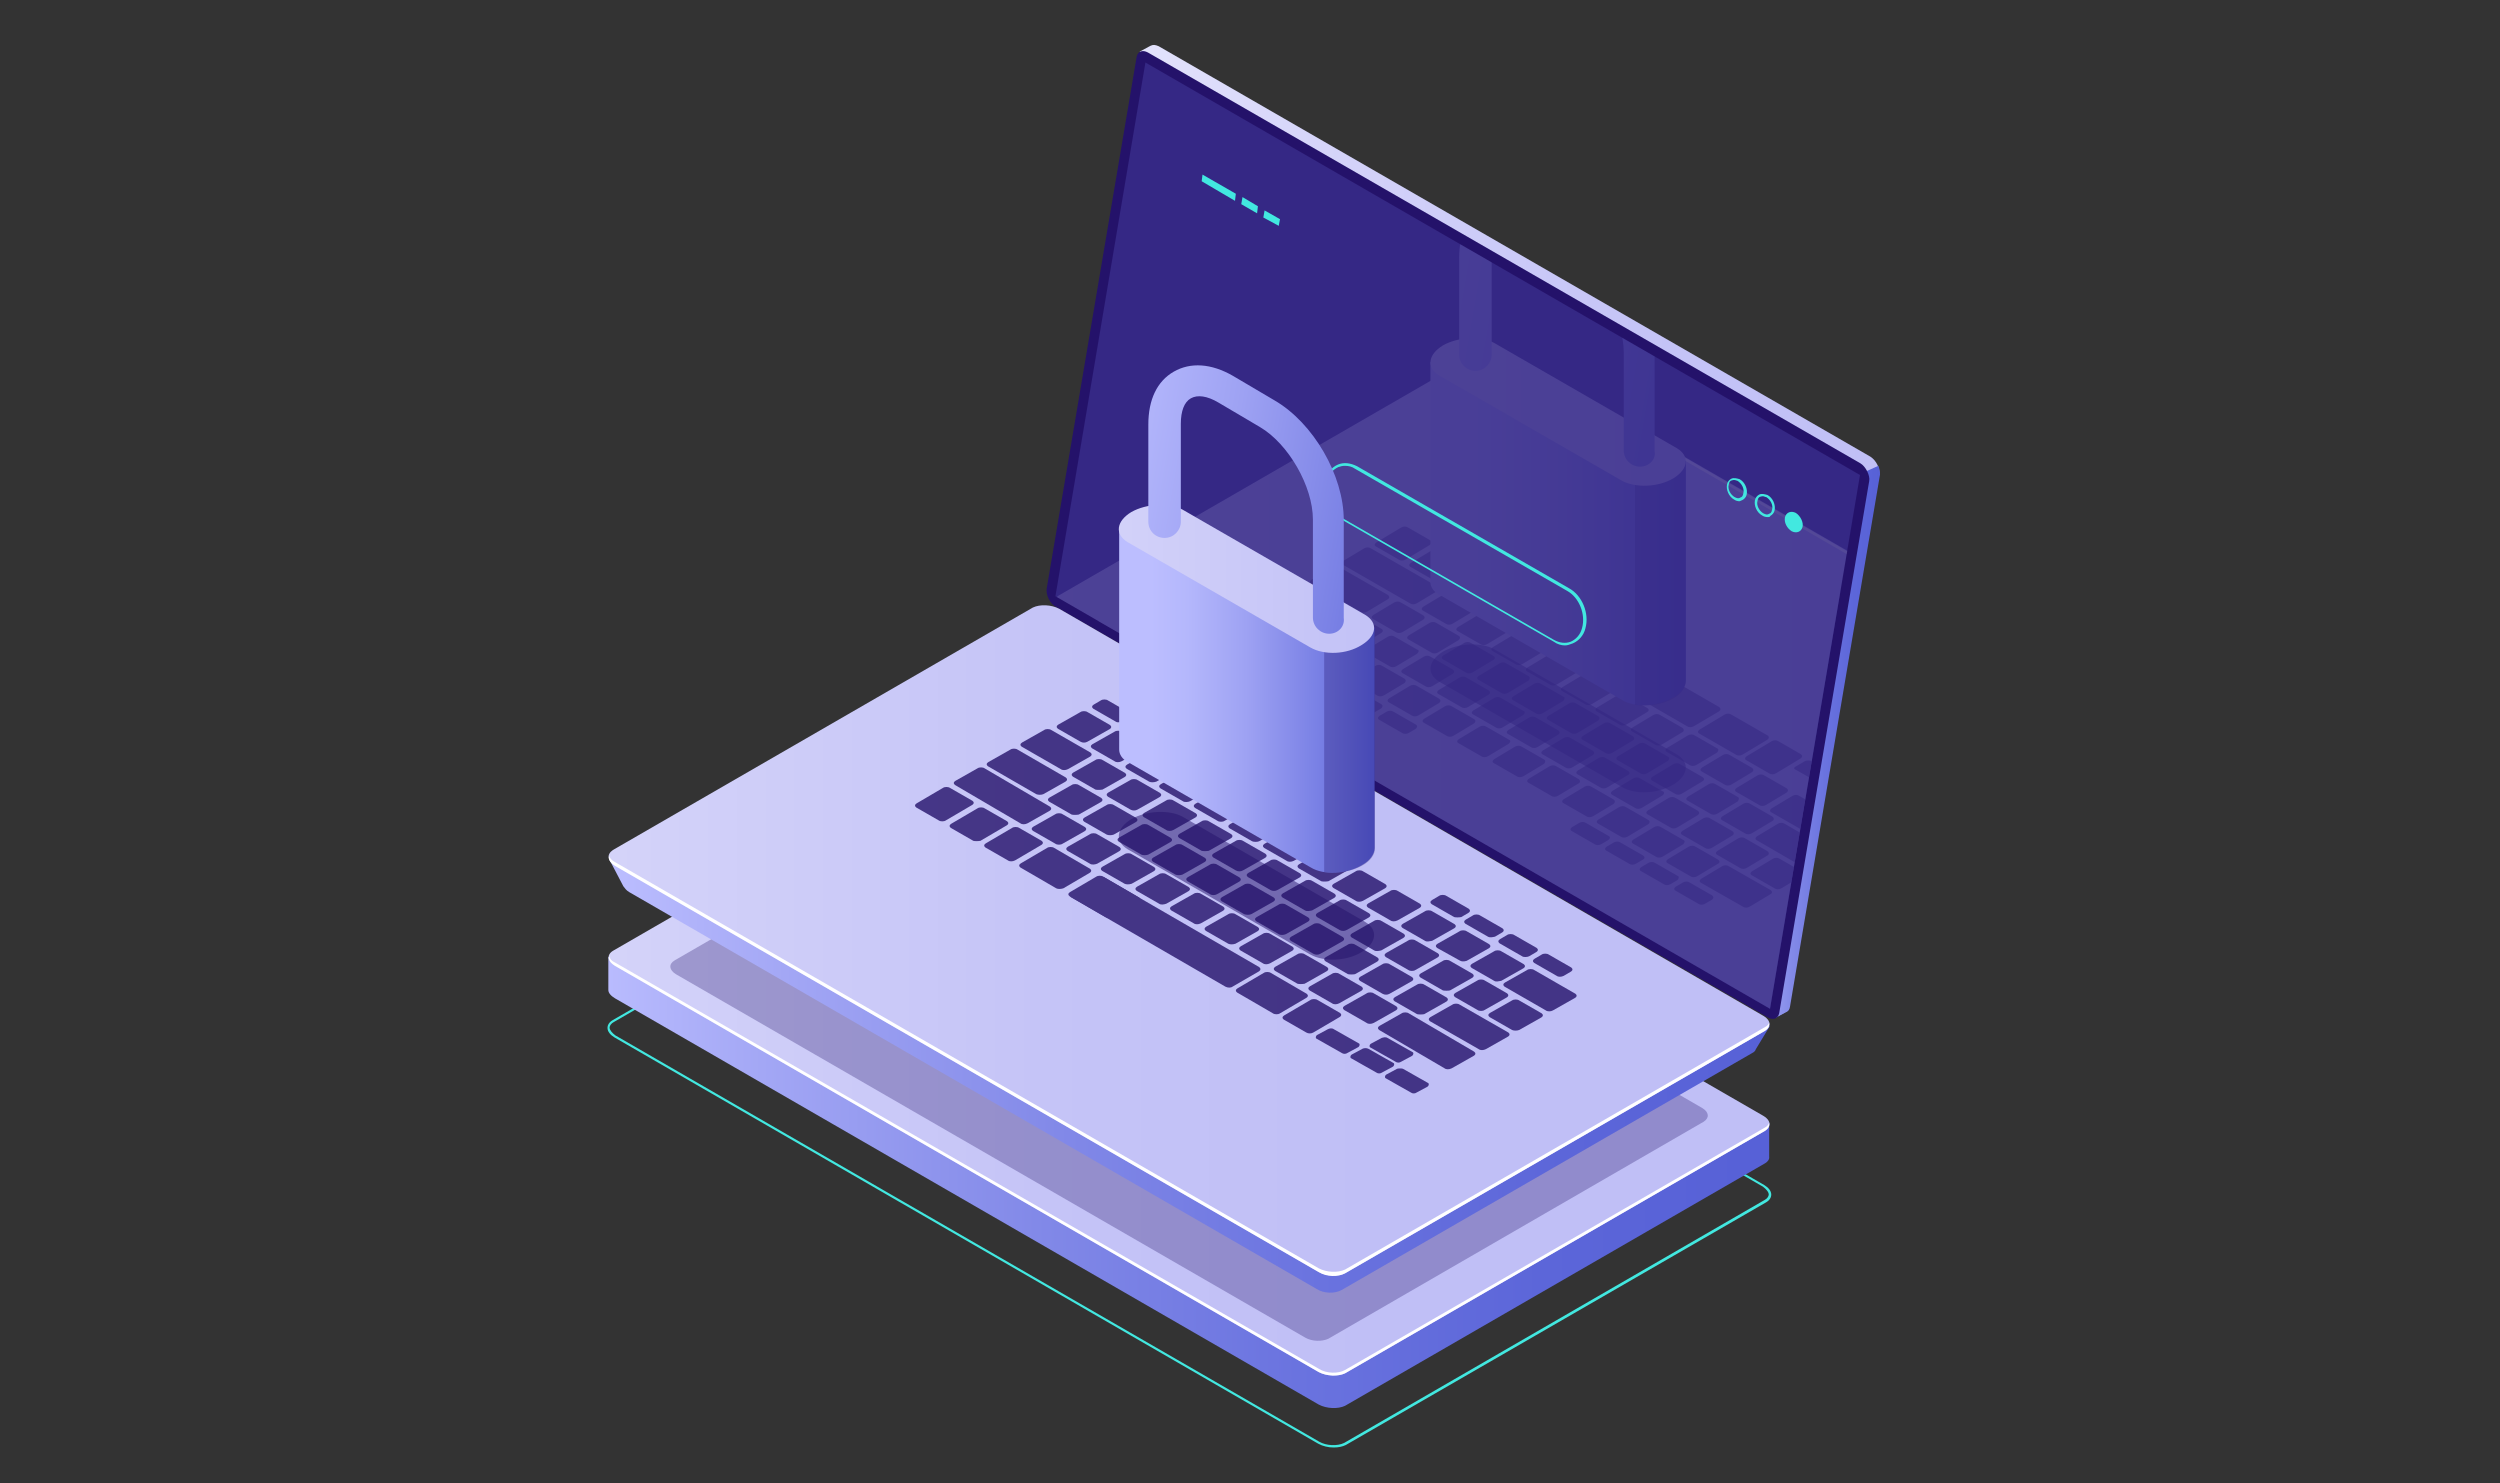
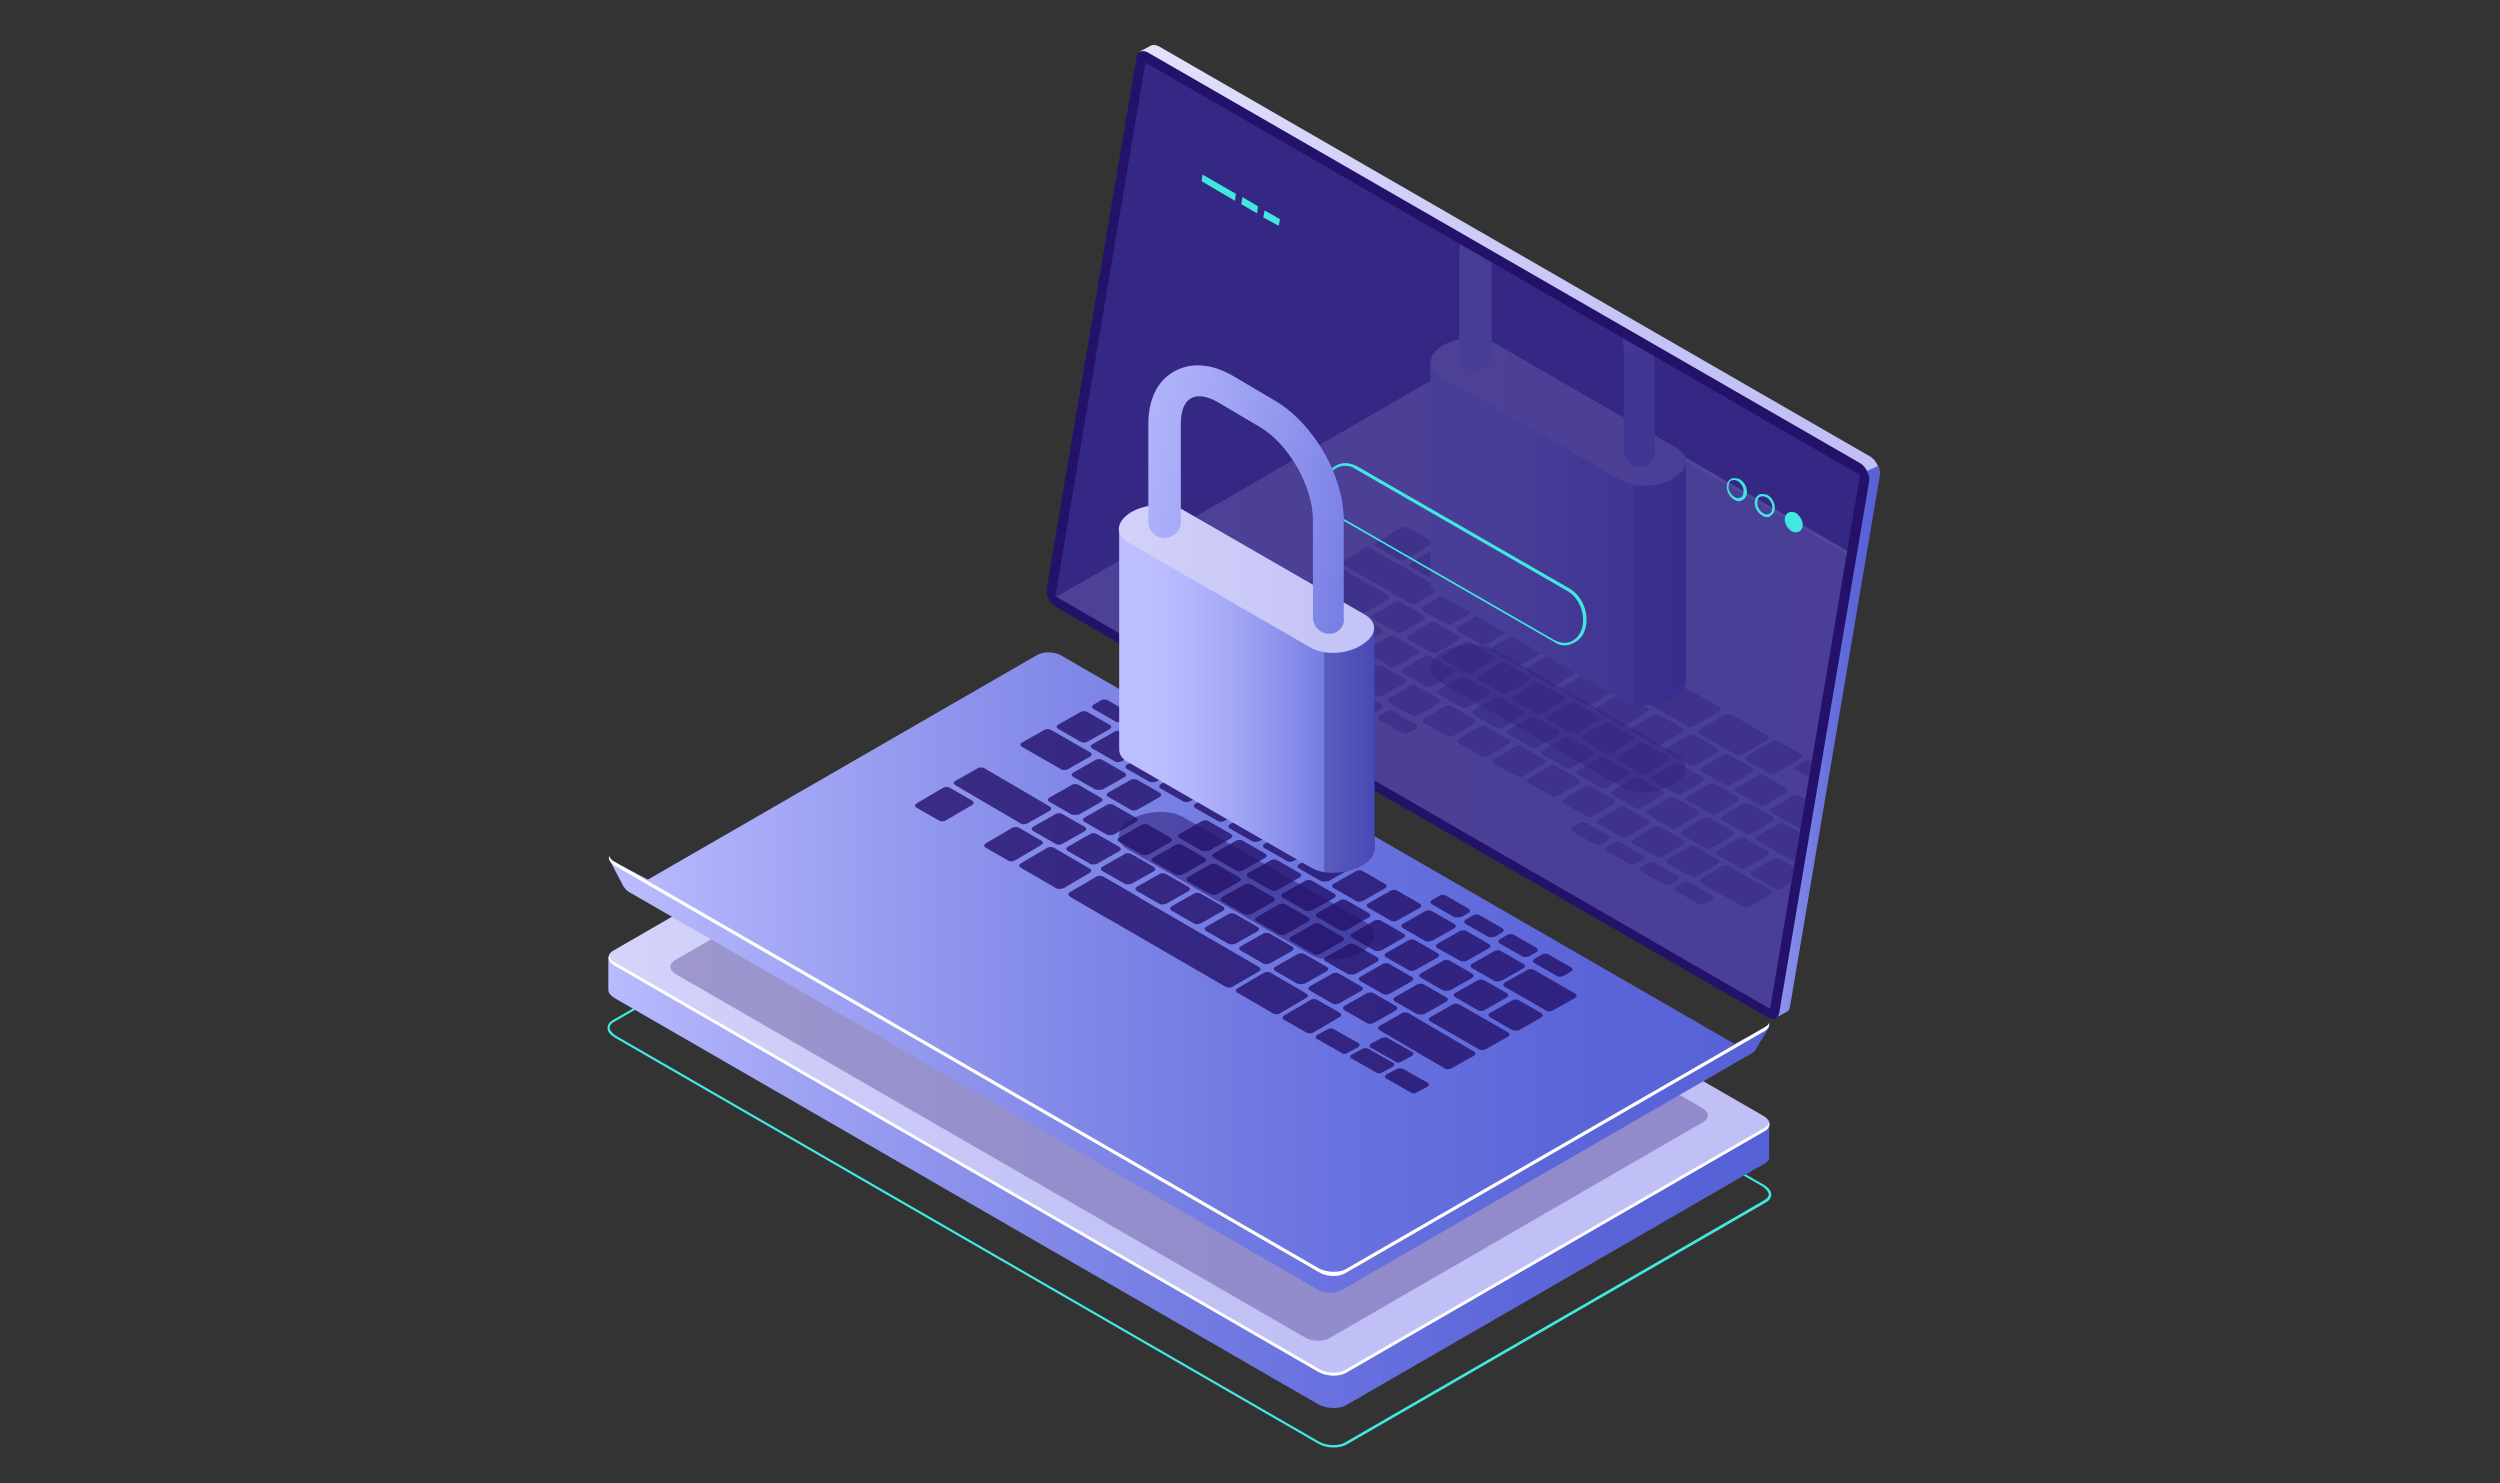
<svg xmlns="http://www.w3.org/2000/svg" xmlns:xlink="http://www.w3.org/1999/xlink" version="1.1" id="Ñëîé_1" x="0px" y="0px" viewBox="0 0 600 356" style="enable-background:new 0 0 600 356;" xml:space="preserve">
  <rect x="0" y="0" width="600" height="356" fill="#333333" stroke="none" />
  <style type="text/css">
	.st0{fill:#42E8E0;}
	.st1{fill:url(#SVGID_1_);}
	.st2{fill:url(#SVGID_2_);}
	.st3{opacity:0.3;fill:#24126A;enable-background:new    ;}
	.st4{fill:#FFFFFF;}
	.st5{fill:url(#SVGID_3_);}
	.st6{fill:url(#SVGID_4_);}
	.st7{fill:#24126A;}
	.st8{opacity:0.51;}
	.st9{fill:#453C9E;}
	.st10{fill:url(#SVGID_5_);}
	.st11{fill:url(#SVGID_6_);}
	.st12{opacity:0.15;}
	.st13{clip-path:url(#SVGID_8_);}
	.st14{fill:url(#SVGID_9_);}
	.st15{fill:url(#SVGID_10_);}
	.st16{opacity:0.5;}
	.st17{clip-path:url(#SVGID_12_);}
	.st18{fill:url(#SVGID_13_);}
	.st19{fill:url(#SVGID_14_);}
	.st20{opacity:0.5;fill:#24126A;enable-background:new    ;}
	.st21{fill:url(#SVGID_15_);}
	.st22{opacity:0.8;}
	.st23{fill:url(#SVGID_16_);}
	.st24{fill:url(#SVGID_17_);}
	.st25{fill:url(#SVGID_18_);}
</style>
  <path class="st0" d="M320.1,347.4c-1.3,0-2.6-0.3-3.7-0.9L147.5,249c-1-0.6-1.7-1.4-1.7-2.3c0-0.7,0.4-1.4,1.3-1.9l100.8-58.2  c1.7-1,4.6-0.9,6.6,0.3l168.9,97.5c1,0.6,1.7,1.4,1.7,2.3c0,0.7-0.4,1.4-1.3,1.9L323,346.8C322.2,347.2,321.2,347.4,320.1,347.4z   M250.7,186.5c-1,0-1.9,0.1-2.6,0.6l-100.8,58.2c-0.6,0.3-1,0.9-1,1.3c0,0.6,0.6,1.3,1.4,1.9l168.9,97.5c1.7,1,4.4,1.1,6,0.3  L423.5,288c0.6-0.3,1-0.9,1-1.3c0-0.6-0.6-1.3-1.4-1.9l-169-97.5C253.2,186.8,251.9,186.5,250.7,186.5z" />
  <g>
    <linearGradient id="SVGID_1_" gradientUnits="userSpaceOnUse" x1="419.495" y1="102.375" x2="140.771" y2="102.375" gradientTransform="matrix(1 0 0 -1 0 358.7)">
      <stop offset="0" style="stop-color:#5761D7" />
      <stop offset="0.178" style="stop-color:#5C66D9" />
      <stop offset="0.388" style="stop-color:#6A73DF" />
      <stop offset="0.613" style="stop-color:#8289E8" />
      <stop offset="0.849" style="stop-color:#A3A7F5" />
      <stop offset="1" style="stop-color:#BCBEFF" />
    </linearGradient>
    <path class="st1" d="M424.8,269.8l-9.3-1.3l-161.3-93.1c-1.9-1-4.6-1.1-6.3-0.3l-96,55.5l-5.9-0.9v7.9l0,0c0,0.7,0.6,1.4,1.6,2   l168.9,97.5c1.9,1,4.6,1.1,6.3,0.3l100.8-58.2c0.7-0.4,1.1-1,1-1.6l0,0v-7.9H424.8z" />
    <linearGradient id="SVGID_2_" gradientUnits="userSpaceOnUse" x1="-153.073" y1="108.882" x2="125.609" y2="108.882" gradientTransform="matrix(-1 0 0 -1 178.018 358.7)">
      <stop offset="0" style="stop-color:#C0BFF6" />
      <stop offset="0.294" style="stop-color:#C5C4F7" />
      <stop offset="0.64" style="stop-color:#D3D2F9" />
      <stop offset="1" style="stop-color:#E9E9FD" />
    </linearGradient>
    <path class="st2" d="M147.6,231.8l168.9,97.5c1.9,1,4.6,1.1,6.3,0.3l100.8-58.2c1.6-0.9,1.4-2.6-0.4-3.6l-169-97.5   c-1.9-1-4.6-1.1-6.3-0.3l-100.8,58.2C145.5,229.2,145.8,230.8,147.6,231.8z" />
    <path class="st3" d="M162.2,233.8l151,87.2c1.7,1,4.1,1,5.6,0.3l90.1-52.1c1.4-0.9,1.3-2.3-0.4-3.3l-150.9-87.2   c-1.7-1-4.1-1-5.6-0.3l-90.1,52.1C160.4,231.4,160.6,232.8,162.2,233.8z" />
    <path class="st4" d="M423.6,270.6l-100.8,58.2c-1.6,0.9-4.4,0.9-6.3-0.3l-168.9-97.5c-0.9-0.4-1.3-1-1.4-1.6   c-0.3,0.9,0.3,1.7,1.4,2.4l168.9,97.5c1.9,1,4.6,1.1,6.3,0.3l100.8-58.2c0.9-0.6,1.1-1.3,1-2C424.5,269.8,424.2,270.3,423.6,270.6z   " />
  </g>
  <g>
    <g>
      <g>
        <g>
          <g>
            <linearGradient id="SVGID_3_" gradientUnits="userSpaceOnUse" x1="-272.984" y1="231.111" x2="-75.855" y2="231.111" gradientTransform="matrix(-1 0 0 -1 178.018 358.7)">
              <stop offset="0" style="stop-color:#C0BFF6" />
              <stop offset="0.294" style="stop-color:#C5C4F7" />
              <stop offset="0.64" style="stop-color:#D3D2F9" />
              <stop offset="1" style="stop-color:#E9E9FD" />
            </linearGradient>
            <path class="st5" d="M253.9,139.8l21.3-126.7l-1.7-0.7l2.6-1.4l0,0c0.6-0.3,1.1-0.3,2,0.1l170.8,98.5c1.4,0.9,2.4,2.9,2.1,4.3       l-21.6,127.7c-0.1,0.7-0.4,1.1-0.9,1.3l0,0l-2.6,1.4l-0.4-2.3h0.1l-169.5-98C254.7,143.4,253.7,141.3,253.9,139.8z" />
            <linearGradient id="SVGID_4_" gradientUnits="userSpaceOnUse" x1="-273.069" y1="180.601" x2="-239.176" y2="180.601" gradientTransform="matrix(-1 0 0 -1 178.018 358.7)">
              <stop offset="0" style="stop-color:#5761D7" />
              <stop offset="0.178" style="stop-color:#5C66D9" />
              <stop offset="0.388" style="stop-color:#6A73DF" />
              <stop offset="0.613" style="stop-color:#8289E8" />
              <stop offset="0.849" style="stop-color:#A3A7F5" />
              <stop offset="1" style="stop-color:#BCBEFF" />
            </linearGradient>
            <path class="st6" d="M447.9,113.1l2.9-1.3c0.3,0.7,0.4,1.4,0.4,2.1l-21.6,127.7c-0.1,0.7-0.4,1.1-0.9,1.3l0,0l-2.6,1.4       l-0.4-2.3h0.1l-8.6-5L447.9,113.1z" />
            <path class="st7" d="M253.5,145.7l170.8,98.5c1.3,0.7,2.4,0.3,2.7-1l21.6-127.7c0.3-1.4-0.9-3.6-2.1-4.3L275.5,12.6       c-1.3-0.7-2.4-0.3-2.7,1l-21.6,127.7C251,142.8,252,145,253.5,145.7z" />
            <g class="st8">
              <polygon class="st9" points="274.9,15 446.4,114 424.8,242.1 253.3,143.1       " />
            </g>
          </g>
          <g>
            <linearGradient id="SVGID_5_" gradientUnits="userSpaceOnUse" x1="-246.764" y1="125.328" x2="31.817" y2="125.328" gradientTransform="matrix(-1 0 0 -1 178.018 358.7)">
              <stop offset="0" style="stop-color:#5761D7" />
              <stop offset="0.178" style="stop-color:#5C66D9" />
              <stop offset="0.388" style="stop-color:#6A73DF" />
              <stop offset="0.613" style="stop-color:#8289E8" />
              <stop offset="0.849" style="stop-color:#A3A7F5" />
              <stop offset="1" style="stop-color:#BCBEFF" />
            </linearGradient>
            <path class="st10" d="M146.2,206.2l9.3,4.9l93.4-53.9c1.6-0.9,4.3-0.9,6.1,0.3l161.2,93c1.6-0.9,8.6-4.3,8.6-4.3l-3.4,5.6l0,0       c-0.1,0.4-0.4,0.7-1,1L322,309.6c-1.6,0.9-4.3,0.9-6.1-0.3l-164.9-95.2c-0.7-0.4-1.1-1-1.4-1.4l0,0L146.2,206.2z" />
            <linearGradient id="SVGID_6_" gradientUnits="userSpaceOnUse" x1="-153.073" y1="132.979" x2="125.609" y2="132.979" gradientTransform="matrix(-1 0 0 -1 178.018 358.7)">
              <stop offset="0" style="stop-color:#C0BFF6" />
              <stop offset="0.294" style="stop-color:#C5C4F7" />
              <stop offset="0.64" style="stop-color:#D3D2F9" />
              <stop offset="1" style="stop-color:#E9E9FD" />
            </linearGradient>
-             <path class="st11" d="M147.6,207.8l168.9,97.5c1.9,1,4.6,1.1,6.3,0.3l100.8-58.2c1.6-0.9,1.4-2.6-0.4-3.6l-169-97.7       c-1.9-1-4.6-1.1-6.3-0.3l-100.8,58.2C145.5,205.1,145.8,206.6,147.6,207.8z" />
            <path class="st4" d="M147.6,206.9l168.9,97.5c1.9,1,4.6,1.1,6.3,0.3l100.8-58.2c0.6-0.3,0.9-0.7,1-1.1c0.1,0.7-0.1,1.4-1,2       l-100.8,58.2c-1.6,0.9-4.4,0.9-6.3-0.3l-168.9-97.5c-1.1-0.7-1.7-1.6-1.4-2.4C146.3,205.9,146.8,206.5,147.6,206.9z" />
          </g>
        </g>
        <g class="st12">
          <g>
            <defs>
              <polygon id="SVGID_7_" points="446.4,114 274.9,15 253.3,143.1 424.8,242.1       " />
            </defs>
            <clipPath id="SVGID_8_">
              <use xlink:href="#SVGID_7_" style="overflow:visible;" />
            </clipPath>
            <g class="st13">
              <g>
                <linearGradient id="SVGID_9_" gradientUnits="userSpaceOnUse" x1="-353.878" y1="186.75" x2="-75.297" y2="186.75" gradientTransform="matrix(-1 0 0 -1 178.018 358.7)">
                  <stop offset="0" style="stop-color:#5761D7" />
                  <stop offset="0.178" style="stop-color:#5C66D9" />
                  <stop offset="0.388" style="stop-color:#6A73DF" />
                  <stop offset="0.613" style="stop-color:#8289E8" />
                  <stop offset="0.849" style="stop-color:#A3A7F5" />
                  <stop offset="1" style="stop-color:#BCBEFF" />
                </linearGradient>
                <path class="st14" d="M253.3,144.8l9.3,4.9L356,95.8c1.6-0.9,4.3-0.9,6.1,0.3l161.2,93c1.6-0.9,8.6-4.3,8.6-4.3l-3.4,5.6l0,0         c-0.1,0.4-0.4,0.7-1,1l-98.4,56.8c-1.6,0.9-4.3,0.9-6.1-0.3l-164.9-95c-0.7-0.4-1.1-1-1.4-1.4l0,0L253.3,144.8z" />
                <linearGradient id="SVGID_10_" gradientUnits="userSpaceOnUse" x1="-260.166" y1="194.258" x2="18.516" y2="194.258" gradientTransform="matrix(-1 0 0 -1 178.018 358.7)">
                  <stop offset="0" style="stop-color:#C0BFF6" />
                  <stop offset="0.294" style="stop-color:#C5C4F7" />
                  <stop offset="0.64" style="stop-color:#D3D2F9" />
                  <stop offset="1" style="stop-color:#E9E9FD" />
                </linearGradient>
                <path class="st15" d="M254.7,146.4L423.6,244c1.9,1,4.6,1.1,6.3,0.3L530.8,186c1.6-0.9,1.4-2.6-0.4-3.6l-169-97.5         c-1.9-1-4.6-1.1-6.3-0.3l-100.8,58.2C252.6,143.7,252.9,145.4,254.7,146.4z" />
                <path class="st4" d="M530.3,182.5l-169-97.5c-1.1-0.7-2.7-1-4.1-0.9c1,0.1,2.1,0.4,2.9,0.9l168.9,97.5c1.9,1,2,2.7,0.4,3.6         l-100.8,58.2c-0.6,0.3-1.3,0.6-2,0.6c1.3,0.1,2.4-0.1,3.3-0.6l101-58.2C532.3,185.2,532.2,183.5,530.3,182.5z" />
              </g>
              <g class="st16">
                <path class="st7" d="M343.3,129.7l-5.4-3.1c-0.4-0.3-1.1-0.3-1.6,0l-6,3.6c-0.4,0.3-0.6,0.7,0,1l5.4,3.1         c0.4,0.3,1.1,0.3,1.6,0l6-3.6C343.6,130.3,343.7,130,343.3,129.7z" />
                <path class="st7" d="M351.6,134.6l-5.4-3.1c-0.4-0.3-1.1-0.3-1.6,0l-6,3.6c-0.4,0.3-0.6,0.7,0,1l5.4,3.1         c0.4,0.3,1.1,0.3,1.6,0l6-3.6C352,135.1,352,134.7,351.6,134.6z" />
                <path class="st7" d="M360,139.3l-5.4-3.1c-0.4-0.3-1.1-0.3-1.6,0l-6,3.6c-0.4,0.3-0.6,0.7,0,1l5.4,3.1c0.4,0.3,1.1,0.3,1.6,0         l6-3.6C360.3,140,360.4,139.6,360,139.3z" />
                <path class="st7" d="M353.6,145.7l-5.4-3.1c-0.4-0.3-1.1-0.3-1.6,0l-5,3c-0.4,0.3-0.6,0.7,0,1l5.4,3.1c0.4,0.3,1.1,0.3,1.6,0         l5-3C354,146.4,354,146,353.6,145.7z" />
                <path class="st7" d="M361.9,150.6l-5.4-3.1c-0.4-0.3-1.1-0.3-1.6,0l-5,3c-0.4,0.3-0.6,0.7,0,1l5.4,3.1c0.4,0.3,1.1,0.3,1.6,0         l5-3C362.3,151.3,362.4,150.9,361.9,150.6z" />
                <path class="st7" d="M370.3,155.4l-5.4-3.1c-0.4-0.3-1.1-0.3-1.6,0l-5,3c-0.4,0.3-0.6,0.7,0,1l5.4,3.1c0.4,0.3,1.1,0.3,1.6,0         l5-3C370.7,156.1,370.7,155.7,370.3,155.4z" />
                <path class="st7" d="M378.6,160.3l-5.4-3.1c-0.4-0.3-1.1-0.3-1.6,0l-5,3c-0.4,0.3-0.6,0.7,0,1l5.4,3.1c0.4,0.3,1.1,0.3,1.6,0         l5-3C379,160.9,379,160.4,378.6,160.3z" />
                <path class="st7" d="M387,165l-5.4-3.1c-0.4-0.3-1.1-0.3-1.6,0l-5,3c-0.4,0.3-0.6,0.7,0,1l5.4,3.1c0.4,0.3,1.1,0.3,1.6,0l5-3         C387.5,165.7,387.5,165.3,387,165z" />
                <path class="st7" d="M395.3,169.9l-5.4-3.1c-0.4-0.3-1.1-0.3-1.6,0l-5,3c-0.4,0.3-0.6,0.7,0,1l5.4,3.1c0.4,0.3,1.1,0.3,1.6,0         l5-3C395.8,170.6,395.8,170.2,395.3,169.9z" />
                <path class="st7" d="M403.8,174.7l-5.4-3.1c-0.4-0.3-1.1-0.3-1.6,0l-5,3c-0.4,0.3-0.6,0.7,0,1l5.4,3.1c0.4,0.3,1.1,0.3,1.6,0         l5-3C404.2,175.5,404.2,175,403.8,174.7z" />
                <path class="st7" d="M412.1,179.6l-5.4-3.1c-0.4-0.3-1.1-0.3-1.6,0l-5,3c-0.4,0.3-0.6,0.7,0,1l5.4,3.1c0.4,0.3,1.1,0.3,1.6,0         l5-3C412.5,180.2,412.5,179.7,412.1,179.6z" />
                <path class="st7" d="M420.5,184.3l-5.4-3.1c-0.4-0.3-1.1-0.3-1.6,0l-5,3c-0.4,0.3-0.6,0.7,0,1l5.4,3.1c0.4,0.3,1.1,0.3,1.6,0         l5-3C420.9,185,420.9,184.6,420.5,184.3z" />
                <path class="st7" d="M428.8,189.2l-5.4-3.1c-0.4-0.3-1.1-0.3-1.6,0l-5,3c-0.4,0.3-0.6,0.7,0,1l5.4,3.1c0.4,0.3,1.1,0.3,1.6,0         l5-3C429.2,189.9,429.2,189.5,428.8,189.2z" />
                <path class="st7" d="M350.1,152.6l-5.4-3.1c-0.4-0.3-1.1-0.3-1.6,0l-5,3c-0.4,0.3-0.6,0.7,0,1l5.4,3.1c0.4,0.3,1.1,0.3,1.6,0         l5-3C350.4,153.3,350.6,152.9,350.1,152.6z" />
                <path class="st7" d="M341.6,147.7l-5.4-3.1c-0.4-0.3-1.1-0.3-1.6,0l-5,3c-0.4,0.3-0.6,0.7,0,1l5.4,3.1c0.4,0.3,1.1,0.3,1.6,0         l5-3C342,148.4,342,148,341.6,147.7z" />
                <path class="st7" d="M333.1,142.8l-11.7-6.7c-0.4-0.3-1.1-0.3-1.6,0l-5,3c-0.4,0.3-0.6,0.7,0,1l11.7,6.7         c0.4,0.3,1.1,0.3,1.6,0l5-3C333.5,143.6,333.5,143.1,333.1,142.8z" />
                <path class="st7" d="M323.2,146l-9.4-5.4c-0.4-0.3-1.1-0.3-1.6,0l-5,3c-0.4,0.3-0.6,0.7,0,1l9.4,5.4c0.4,0.3,1.1,0.3,1.6,0         l5-3C323.7,146.7,323.7,146.3,323.2,146z" />
                <path class="st7" d="M358.4,157.4l-5.4-3.1c-0.4-0.3-1.1-0.3-1.6,0l-5,3c-0.4,0.3-0.6,0.7,0,1l5.4,3.1c0.4,0.3,1.1,0.3,1.6,0         l5-3C358.9,158.1,358.9,157.7,358.4,157.4z" />
                <path class="st7" d="M366.9,162.3l-5.4-3.1c-0.4-0.3-1.1-0.3-1.6,0l-5,3c-0.4,0.3-0.6,0.7,0,1l5.4,3.1c0.4,0.3,1.1,0.3,1.6,0         l5-3C367.1,163,367.3,162.6,366.9,162.3z" />
                <path class="st7" d="M375.2,167.2l-5.4-3.1c-0.4-0.3-1.1-0.3-1.6,0l-5,3c-0.4,0.3-0.6,0.7,0,1l5.4,3.1c0.4,0.3,1.1,0.3,1.6,0         l5-3C375.6,167.7,375.6,167.3,375.2,167.2z" />
                <path class="st7" d="M383.6,171.9l-5.4-3.1c-0.4-0.3-1.1-0.3-1.6,0l-5,3c-0.4,0.3-0.6,0.7,0,1l5.4,3.1c0.4,0.3,1.1,0.3,1.6,0         l5-3C383.9,172.6,384,172.2,383.6,171.9z" />
                <path class="st7" d="M391.9,176.7l-5.4-3.1c-0.4-0.3-1.1-0.3-1.6,0l-5,3c-0.4,0.3-0.6,0.7,0,1l5.4,3.1c0.4,0.3,1.1,0.3,1.6,0         l5-3C392.3,177.5,392.3,177,391.9,176.7z" />
                <path class="st7" d="M400.3,181.6l-5.4-3.1c-0.4-0.3-1.1-0.3-1.6,0l-5,3c-0.4,0.3-0.6,0.7,0,1l5.4,3.1c0.4,0.3,1.1,0.3,1.6,0         l5-3C400.6,182.3,400.8,181.9,400.3,181.6z" />
                <path class="st7" d="M408.6,186.5l-5.4-3.1c-0.4-0.3-1.1-0.3-1.6,0l-5,3c-0.4,0.3-0.6,0.7,0,1l5.4,3.1c0.4,0.3,1.1,0.3,1.6,0         l5-3C409.1,187.2,409.1,186.8,408.6,186.5z" />
                <path class="st7" d="M417.1,191.3l-5.4-3.1c-0.4-0.3-1.1-0.3-1.6,0l-5,3c-0.4,0.3-0.6,0.7,0,1l5.4,3.1c0.4,0.3,1.1,0.3,1.6,0         l5-3C417.3,191.9,417.5,191.5,417.1,191.3z" />
                <path class="st7" d="M425.4,196l-5.4-3.1c-0.4-0.3-1.1-0.3-1.6,0l-5,3c-0.4,0.3-0.6,0.7,0,1l5.4,3.1c0.4,0.3,1.1,0.3,1.6,0         l5-3C425.8,196.8,425.8,196.3,425.4,196z" />
                <path class="st7" d="M440.2,204.6l-11.9-6.9c-0.4-0.3-1.1-0.3-1.6,0l-5,3c-0.4,0.3-0.6,0.7,0,1l11.9,6.9         c0.4,0.3,1.1,0.3,1.6,0l5-3C440.7,205.3,440.7,204.9,440.2,204.6z" />
                <path class="st7" d="M424.9,213.6l-10-5.7c-0.4-0.3-1.1-0.3-1.6,0l-5,3c-0.4,0.3-0.6,0.7,0,1l10,5.7c0.4,0.3,1.1,0.3,1.6,0         l5-3C425.4,214.4,425.4,213.9,424.9,213.6z" />
                <path class="st7" d="M357.3,165.7l-5.4-3.1c-0.4-0.3-1.1-0.3-1.6,0l-5,3c-0.4,0.3-0.6,0.7,0,1l5.4,3.1c0.4,0.3,1.1,0.3,1.6,0         l5-3C357.7,166.4,357.7,166,357.3,165.7z" />
                <path class="st7" d="M348.7,160.7l-5.4-3.1c-0.4-0.3-1.1-0.3-1.6,0l-5,3c-0.4,0.3-0.6,0.7,0,1l5.4,3.1c0.4,0.3,1.1,0.3,1.6,0         l5-3C349.1,161.4,349.1,161,348.7,160.7z" />
                <path class="st7" d="M340.1,155.9l-5.4-3.1c-0.4-0.3-1.1-0.3-1.6,0l-5,3c-0.4,0.3-0.6,0.7,0,1l5.4,3.1c0.4,0.3,1.1,0.3,1.6,0         l5-3C340.6,156.4,340.6,156,340.1,155.9z" />
                <path class="st7" d="M331.5,150.9l-5.4-3.1c-0.4-0.3-1.1-0.3-1.6,0l-5,3c-0.4,0.3-0.6,0.7,0,1l5.4,3.1c0.4,0.3,1.1,0.3,1.6,0         l5-3C332,151.6,332,151.1,331.5,150.9z" />
                <path class="st7" d="M365.6,170.6l-5.4-3.1c-0.4-0.3-1.1-0.3-1.6,0l-5,3c-0.4,0.3-0.6,0.7,0,1l5.4,3.1c0.4,0.3,1.1,0.3,1.6,0         l5-3C366,171.2,366.1,170.7,365.6,170.6z" />
                <path class="st7" d="M374,175.3l-5.4-3.1c-0.4-0.3-1.1-0.3-1.6,0l-5,3c-0.4,0.3-0.6,0.7,0,1l5.4,3.1c0.4,0.3,1.1,0.3,1.6,0         l5-3C374.4,176,374.4,175.6,374,175.3z" />
                <path class="st7" d="M382.3,180.2l-5.4-3.1c-0.4-0.3-1.1-0.3-1.6,0l-5,3c-0.4,0.3-0.6,0.7,0,1l5.4,3.1c0.4,0.3,1.1,0.3,1.6,0         l5-3C382.7,180.9,382.7,180.5,382.3,180.2z" />
                <path class="st7" d="M390.7,185l-5.4-3.1c-0.4-0.3-1.1-0.3-1.6,0l-5,3c-0.4,0.3-0.6,0.7,0,1l5.4,3.1c0.4,0.3,1.1,0.3,1.6,0         l5-3C391.2,185.8,391.2,185.3,390.7,185z" />
                <path class="st7" d="M399,189.9l-5.4-3.1c-0.4-0.3-1.1-0.3-1.6,0l-5,3c-0.4,0.3-0.6,0.7,0,1l5.4,3.1c0.4,0.3,1.1,0.3,1.6,0         l5-3C399.5,190.5,399.5,190,399,189.9z" />
                <path class="st7" d="M407.5,194.6l-5.4-3.1c-0.4-0.3-1.1-0.3-1.6,0l-5,3c-0.4,0.3-0.6,0.7,0,1l5.4,3.1c0.4,0.3,1.1,0.3,1.6,0         l5-3C407.9,195.3,407.9,194.9,407.5,194.6z" />
                <path class="st7" d="M415.8,199.5l-5.4-3.1c-0.4-0.3-1.1-0.3-1.6,0l-5,3c-0.4,0.3-0.6,0.7,0,1l5.4,3.1c0.4,0.3,1.1,0.3,1.6,0         l5-3C416.2,200.2,416.2,199.8,415.8,199.5z" />
                <path class="st7" d="M424.2,204.3l-5.4-3.1c-0.4-0.3-1.1-0.3-1.6,0l-5,3c-0.4,0.3-0.6,0.7,0,1l5.4,3.1c0.4,0.3,1.1,0.3,1.6,0         l5-3C424.6,205.1,424.6,204.6,424.2,204.3z" />
                <path class="st7" d="M432.5,209.2l-5.4-3.1c-0.4-0.3-1.1-0.3-1.6,0l-5,3c-0.4,0.3-0.6,0.7,0,1l5.4,3.1c0.4,0.3,1.1,0.3,1.6,0         l5-3C432.9,209.8,432.9,209.3,432.5,209.2z" />
                <path class="st7" d="M337.1,162.9l-5.4-3.1c-0.4-0.3-1.1-0.3-1.6,0l-5,3c-0.4,0.3-0.6,0.7,0,1l5.4,3.1c0.4,0.3,1.1,0.3,1.6,0         l5-3C337.4,163.6,337.5,163.2,337.1,162.9z" />
                <path class="st7" d="M328.7,158.1l-5.4-3.1c-0.4-0.3-1.1-0.3-1.6,0l-5,3c-0.4,0.3-0.6,0.7,0,1l5.4,3.1c0.4,0.3,1.1,0.3,1.6,0         l5-3C329.1,158.9,329.3,158.4,328.7,158.1z" />
                <path class="st7" d="M320.4,153.3l-5.4-3.1c-0.4-0.3-1.1-0.3-1.6,0l-5,3c-0.4,0.3-0.6,0.7,0,1l5.4,3.1c0.4,0.3,1.1,0.3,1.6,0         l5-3C320.8,154,320.8,153.6,320.4,153.3z" />
                <path class="st7" d="M312.1,148.6l-5.4-3.1c-0.4-0.3-1.1-0.3-1.6,0l-5,3c-0.4,0.3-0.6,0.7,0,1l5.4,3.1c0.4,0.3,1.1,0.3,1.6,0         l5-3C312.5,149.1,312.5,148.7,312.1,148.6z" />
                <path class="st7" d="M304.1,153.3l-5.4-3.1c-0.4-0.3-1.1-0.3-1.6,0l-1.7,1c-0.4,0.3-0.6,0.7,0,1l5.4,3.1         c0.4,0.3,1.1,0.3,1.6,0l1.7-1C304.5,153.9,304.5,153.4,304.1,153.3z" />
                <path class="st7" d="M315,159.4l-5.4-3.1c-0.4-0.3-1.1-0.3-1.6,0l-1.7,1.1c-0.4,0.3-0.6,0.7,0,1l5.4,3.1         c0.4,0.3,1.1,0.3,1.6,0l1.7-1C315.2,160.2,315.4,159.7,315,159.4z" />
                <path class="st7" d="M323.2,164.3l-5.4-3.1c-0.4-0.3-1.1-0.3-1.6,0l-1.7,1c-0.4,0.3-0.6,0.7,0,1l5.4,3.1         c0.4,0.3,1.1,0.3,1.6,0l1.7-1C323.5,165,323.7,164.6,323.2,164.3z" />
                <path class="st7" d="M331.5,169l-5.4-3.1c-0.4-0.3-1.1-0.3-1.6,0l-1.7,1c-0.4,0.3-0.6,0.7,0,1l5.4,3.1c0.4,0.3,1.1,0.3,1.6,0         l1.7-1C331.8,169.7,332,169.3,331.5,169z" />
                <path class="st7" d="M339.8,173.9l-5.4-3.1c-0.4-0.3-1.1-0.3-1.6,0l-1.7,1c-0.4,0.3-0.6,0.7,0,1l5.4,3.1         c0.4,0.3,1.1,0.3,1.6,0l1.7-1C340.1,174.6,340.3,174.2,339.8,173.9z" />
                <path class="st7" d="M386,200.6l-5.4-3.1c-0.4-0.3-1.1-0.3-1.6,0l-1.7,1c-0.4,0.3-0.6,0.7,0,1l5.4,3.1c0.4,0.3,1.1,0.3,1.6,0         l1.7-1C386.5,201.2,386.5,200.8,386,200.6z" />
                <path class="st7" d="M394.3,205.3l-5.4-3.1c-0.4-0.3-1.1-0.3-1.6,0l-1.7,1c-0.4,0.3-0.6,0.7,0,1l5.4,3.1         c0.4,0.3,1.1,0.3,1.6,0l1.7-1C394.8,206.1,394.8,205.6,394.3,205.3z" />
                <path class="st7" d="M402.6,210.2l-5.4-3.1c-0.4-0.3-1.1-0.3-1.6,0l-1.7,1c-0.4,0.3-0.6,0.7,0,1l5.4,3.1         c0.4,0.3,1.1,0.3,1.6,0l1.7-1C403,210.8,403,210.3,402.6,210.2z" />
                <path class="st7" d="M410.9,214.9l-5.4-3.1c-0.4-0.3-1.1-0.3-1.6,0l-1.7,1c-0.4,0.3-0.6,0.7,0,1l5.4,3.1         c0.4,0.3,1.1,0.3,1.6,0l1.7-1C411.3,215.6,411.3,215.2,410.9,214.9z" />
                <path class="st7" d="M345.4,167.7l-5.4-3.1c-0.4-0.3-1.1-0.3-1.6,0l-5,3c-0.4,0.3-0.6,0.7,0,1l5.4,3.1c0.4,0.3,1.1,0.3,1.6,0         l5-3C345.8,168.4,345.8,168,345.4,167.7z" />
                <path class="st7" d="M353.8,172.6l-5.4-3.1c-0.4-0.3-1.1-0.3-1.6,0l-5,3c-0.4,0.3-0.6,0.7,0,1l5.4,3.1c0.4,0.3,1.1,0.3,1.6,0         l5-3C354.1,173.3,354.3,172.9,353.8,172.6z" />
                <path class="st7" d="M362.1,177.5l-5.4-3.1c-0.4-0.3-1.1-0.3-1.6,0l-5,3c-0.4,0.3-0.6,0.7,0,1l5.4,3.1c0.4,0.3,1.1,0.3,1.6,0         l5-3C362.6,178,362.6,177.7,362.1,177.5z" />
                <path class="st7" d="M370.6,182.3l-5.4-3.1c-0.4-0.3-1.1-0.3-1.6,0l-5,3c-0.4,0.3-0.6,0.7,0,1l5.4,3.1c0.4,0.3,1.1,0.3,1.6,0         l5-3C370.9,182.9,371,182.5,370.6,182.3z" />
                <path class="st7" d="M378.9,187l-5.4-3.1c-0.4-0.3-1.1-0.3-1.6,0l-5,3c-0.4,0.3-0.6,0.7,0,1l5.4,3.1c0.4,0.3,1.1,0.3,1.6,0         l5-3C379.3,187.8,379.3,187.3,378.9,187z" />
                <path class="st7" d="M387.3,191.9l-5.4-3.1c-0.4-0.3-1.1-0.3-1.6,0l-5,3c-0.4,0.3-0.6,0.7,0,1l5.4,3.1c0.4,0.3,1.1,0.3,1.6,0         l5-3C387.6,192.6,387.7,192.2,387.3,191.9z" />
                <path class="st7" d="M395.6,196.8l-5.4-3.1c-0.4-0.3-1.1-0.3-1.6,0l-5,3c-0.4,0.3-0.6,0.7,0,1l5.4,3.1c0.4,0.3,1.1,0.3,1.6,0         l5-3C396,197.5,396,197,395.6,196.8z" />
                <path class="st7" d="M404,201.6l-5.4-3.1c-0.4-0.3-1.1-0.3-1.6,0l-5,3c-0.4,0.3-0.6,0.7,0,1l5.4,3.1c0.4,0.3,1.1,0.3,1.6,0         l5-3C404.3,202.2,404.5,201.8,404,201.6z" />
                <path class="st7" d="M412.3,206.3l-5.4-3.1c-0.4-0.3-1.1-0.3-1.6,0l-5,3c-0.4,0.3-0.6,0.7,0,1l5.4,3.1c0.4,0.3,1.1,0.3,1.6,0         l5-3C412.8,207.1,412.8,206.6,412.3,206.3z" />
                <path class="st7" d="M345,140.8l-16-9.2c-0.4-0.3-1.1-0.3-1.6,0l-5,3c-0.4,0.3-0.6,0.7,0,1l16,9.2c0.4,0.3,1.1,0.3,1.6,0l5-3         C345.4,141.6,345.4,141.1,345,140.8z" />
                <path class="st7" d="M447.8,200.2l-16-9.2c-0.4-0.3-1.1-0.3-1.6,0l-5,3c-0.4,0.3-0.6,0.7,0,1l16,9.2c0.4,0.3,1.1,0.3,1.6,0         l5-3C448.2,200.8,448.2,200.3,447.8,200.2z" />
                <path class="st7" d="M432.2,181l-5.4-3.1c-0.4-0.3-1.1-0.3-1.6,0l-6,3.6c-0.4,0.3-0.6,0.7,0,1l5.4,3.1c0.4,0.3,1.1,0.3,1.6,0         l6-3.6C432.6,181.7,432.6,181.3,432.2,181z" />
                <path class="st7" d="M371.6,146l-8.7-5c-0.4-0.3-1.1-0.3-1.6,0l-6,3.6c-0.4,0.3-0.6,0.7,0,1l8.7,5c0.4,0.3,1.1,0.3,1.6,0         l6-3.6C372,146.7,372,146.3,371.6,146z" />
                <path class="st7" d="M424.2,176.5l-8.7-5c-0.4-0.3-1.1-0.3-1.6,0l-6,3.6c-0.4,0.3-0.6,0.7,0,1l8.7,5c0.4,0.3,1.1,0.3,1.6,0         l6-3.6C424.6,177.2,424.6,176.7,424.2,176.5z" />
                <path class="st7" d="M383.6,153l-8.7-5c-0.4-0.3-1.1-0.3-1.6,0l-6,3.6c-0.4,0.3-0.6,0.7,0,1l8.7,5c0.4,0.3,1.1,0.3,1.6,0         l6-3.6C384,153.7,384,153.3,383.6,153z" />
                <path class="st7" d="M367.3,152.6l37.6,21.7c0.4,0.3,1.1,0.3,1.6,0l6.1-3.6c0.4-0.3,0.4-0.7,0-1L375,148L367.3,152.6z" />
                <path class="st7" d="M447.7,194.5l6,3.4c0.3,0.1,1,0.1,1.3,0l2.4-1.4c0.4-0.3,0.4-0.6,0-0.7l-6-3.4c-0.3-0.1-1-0.1-1.3,0         l-2.4,1.4C447.4,193.9,447.4,194.3,447.7,194.5z" />
                <path class="st7" d="M439.2,189.6l6,3.4c0.3,0.1,1,0.1,1.3,0l2.4-1.4c0.4-0.3,0.4-0.6,0-0.7l-6-3.4c-0.3-0.1-1-0.1-1.3,0         l-2.4,1.4C438.9,189,438.9,189.3,439.2,189.6z" />
                <path class="st7" d="M430.9,184.7l6,3.4c0.3,0.1,1,0.1,1.3,0l2.4-1.4c0.4-0.3,0.4-0.6,0-0.7l-6-3.4c-0.3-0.1-1-0.1-1.3,0         l-2.4,1.4C430.5,184.2,430.5,184.6,430.9,184.7z" />
                <path class="st7" d="M434.9,192.2l6,3.4c0.3,0.1,1,0.1,1.3,0l2.4-1.4c0.4-0.3,0.4-0.6,0-0.7l-6-3.4c-0.3-0.1-1-0.1-1.3,0         l-2.4,1.4C434.5,191.6,434.5,191.9,434.9,192.2z" />
              </g>
            </g>
          </g>
          <g>
            <defs>
              <polygon id="SVGID_11_" points="446.4,114 274.9,15 253.3,143.1 424.8,242.1       " />
            </defs>
            <clipPath id="SVGID_12_">
              <use xlink:href="#SVGID_11_" style="overflow:visible;" />
            </clipPath>
            <g class="st17">
              <linearGradient id="SVGID_13_" gradientUnits="userSpaceOnUse" x1="350.97" y1="230.61" x2="412.32" y2="230.61" gradientTransform="matrix(1 0 0 -1 0 358.7)">
                <stop offset="0" style="stop-color:#BCBEFF" />
                <stop offset="0.144" style="stop-color:#B4B7FC" />
                <stop offset="0.37" style="stop-color:#9EA2F3" />
                <stop offset="0.646" style="stop-color:#7A81E5" />
                <stop offset="0.873" style="stop-color:#5761D7" />
              </linearGradient>
              <path class="st18" d="M343.3,86.9v52.8l0,0c0,1.1,0.7,2.3,2.1,3l43.9,25.3c3.1,1.9,8.7,1.6,12.3-0.6l0,0c2-1.1,3-2.7,3-4.1        l0,0v-52.6L343.3,86.9z" />
              <path class="st3" d="M392.6,169.2c3,0.4,6.4-0.1,9-1.6c2-1.1,3-2.7,3-4.1l0,0v-52.8l-11.9-4.6h-0.3v63.1H392.6z" />
              <linearGradient id="SVGID_14_" gradientUnits="userSpaceOnUse" x1="286.315" y1="259.828" x2="437.704" y2="259.828" gradientTransform="matrix(1 0 0 -1 0 358.7)">
                <stop offset="0" style="stop-color:#E9E9FD" />
                <stop offset="0.36" style="stop-color:#D3D2F9" />
                <stop offset="0.706" style="stop-color:#C5C4F7" />
                <stop offset="1" style="stop-color:#C0BFF6" />
              </linearGradient>
              <path class="st19" d="M389.3,115.4l-43.9-25.3c-3.1-1.9-2.7-5,0.9-7.2l0,0c3.7-2.1,9.2-2.3,12.3-0.6l43.9,25.3        c3.1,1.9,2.7,5-0.9,7.2l0,0C397.9,117,392.5,117.1,389.3,115.4z" />
              <path class="st20" d="M389.3,188.9l-43.9-25.3c-3.1-1.9-2.7-5,0.9-7.2l0,0c3.7-2.1,9.2-2.3,12.3-0.6l43.9,25.3        c3.1,1.9,2.7,5-0.9,7.2l0,0C397.9,190.5,392.5,190.8,389.3,188.9z" />
              <g>
                <linearGradient id="SVGID_15_" gradientUnits="userSpaceOnUse" x1="328.138" y1="287.504" x2="437.778" y2="268.675" gradientTransform="matrix(1 0 0 -1 0 358.7)">
                  <stop offset="0" style="stop-color:#BCBEFF" />
                  <stop offset="0.144" style="stop-color:#B4B7FC" />
                  <stop offset="0.37" style="stop-color:#9EA2F3" />
                  <stop offset="0.646" style="stop-color:#7A81E5" />
                  <stop offset="0.873" style="stop-color:#5761D7" />
                </linearGradient>
                <path class="st21" d="M393.6,112c-2.1,0-3.9-1.7-3.9-3.9V84.6c0-8-5.9-18.2-12.7-22.2l-10-5.9c-2.7-1.6-5-1.9-6.6-1         c-1.6,0.9-2.4,3.1-2.4,6.1v23.5c0,2.1-1.7,3.9-3.9,3.9c-2.1,0-3.9-1.7-3.9-3.9V61.9c0-6,2.1-10.4,6.1-12.7c4-2.3,9-2,14.2,1         l10,5.9c9.3,5.4,16.6,18,16.6,28.7v23.5C397.5,110.2,395.8,112,393.6,112z" />
              </g>
            </g>
          </g>
        </g>
      </g>
      <g class="st22">
        <path class="st7" d="M225.3,196.9l-5.4-3.1c-0.4-0.3-0.4-0.7,0.1-1l6.3-3.7c0.4-0.3,1.3-0.3,1.7,0l5.4,3.1c0.4,0.3,0.4,0.7-0.1,1     l-6.3,3.7C226.6,197.2,225.7,197.2,225.3,196.9z" />
-         <path class="st7" d="M233.6,201.8l-5.4-3.1c-0.4-0.3-0.4-0.7,0.1-1l6.3-3.7c0.4-0.3,1.3-0.3,1.7,0l5.4,3.1c0.4,0.3,0.4,0.7-0.1,1     l-6.3,3.7C234.7,201.9,234,201.9,233.6,201.8z" />
        <path class="st7" d="M241.9,206.5l-5.4-3.1c-0.4-0.3-0.4-0.7,0.1-1l6.3-3.7c0.4-0.3,1.3-0.3,1.7,0l5.4,3.1c0.4,0.3,0.4,0.7-0.1,1     l-6.3,3.7C243,206.8,242.3,206.8,241.9,206.5z" />
        <path class="st7" d="M253.3,202.5l-5.4-3.1c-0.4-0.3-0.4-0.7,0.1-1l5.3-3c0.4-0.3,1.3-0.3,1.7,0l5.4,3.1c0.4,0.3,0.4,0.7-0.1,1     l-5.3,3C254.6,202.8,253.7,202.8,253.3,202.5z" />
        <path class="st7" d="M261.6,207.3l-5.4-3.1c-0.4-0.3-0.4-0.7,0.1-1l5.3-3c0.4-0.3,1.3-0.3,1.7,0l5.4,3.1c0.4,0.3,0.4,0.7-0.1,1     l-5.3,3C262.8,207.5,262,207.6,261.6,207.3z" />
        <path class="st7" d="M269.9,212.1l-5.4-3.1c-0.4-0.3-0.4-0.7,0.1-1l5.3-3c0.4-0.3,1.3-0.3,1.7,0l5.4,3.1c0.4,0.3,0.4,0.7-0.1,1     l-5.3,3C271,212.3,270.3,212.3,269.9,212.1z" />
        <path class="st7" d="M278.2,216.9l-5.4-3.1c-0.4-0.3-0.4-0.7,0.1-1l5.3-3c0.4-0.3,1.3-0.3,1.7,0l5.4,3.1c0.4,0.3,0.4,0.7-0.1,1     l-5.3,3C279.3,217.1,278.6,217.2,278.2,216.9z" />
        <path class="st7" d="M286.5,221.6l-5.4-3.1c-0.4-0.3-0.4-0.7,0.1-1l5.3-3c0.4-0.3,1.3-0.3,1.7,0l5.4,3.1c0.4,0.3,0.4,0.7-0.1,1     l-5.3,3C287.6,221.9,286.9,221.9,286.5,221.6z" />
        <path class="st7" d="M294.8,226.5l-5.4-3.1c-0.4-0.3-0.4-0.7,0.1-1l5.3-3c0.4-0.3,1.3-0.3,1.7,0l5.4,3.1c0.4,0.3,0.4,0.7-0.1,1     l-5.3,3C295.9,226.7,295.2,226.7,294.8,226.5z" />
        <path class="st7" d="M303.1,231.2l-5.4-3.1c-0.4-0.3-0.4-0.7,0.1-1l5.3-3c0.4-0.3,1.3-0.3,1.7,0l5.4,3.1c0.4,0.3,0.4,0.7-0.1,1     l-5.3,3C304.2,231.5,303.5,231.5,303.1,231.2z" />
        <path class="st7" d="M311.4,236.1l-5.4-3.1c-0.4-0.3-0.4-0.7,0.1-1l5.3-3c0.4-0.3,1.3-0.3,1.7,0l5.4,3.1c0.4,0.3,0.4,0.7-0.1,1     l-5.3,3C312.5,236.2,311.8,236.2,311.4,236.1z" />
        <path class="st7" d="M319.7,240.8l-5.4-3.1c-0.4-0.3-0.4-0.7,0.1-1l5.3-3c0.4-0.3,1.3-0.3,1.7,0l5.4,3.1c0.4,0.3,0.4,0.7-0.1,1     l-5.3,3C320.8,241.1,320.1,241.1,319.7,240.8z" />
        <path class="st7" d="M328,245.5l-5.4-3.1c-0.4-0.3-0.4-0.7,0.1-1l5.3-3c0.4-0.3,1.3-0.3,1.7,0l5.4,3.1c0.4,0.3,0.4,0.7-0.1,1     l-5.3,3C329.1,245.8,328.4,245.8,328,245.5z" />
        <path class="st7" d="M265.6,200.3l-5.4-3.1c-0.4-0.3-0.4-0.7,0.1-1l5.3-3c0.4-0.3,1.3-0.3,1.7,0l5.4,3.1c0.4,0.3,0.4,0.7-0.1,1     l-5.3,3C266.8,200.5,266,200.5,265.6,200.3z" />
        <path class="st7" d="M257.2,195.5l-5.4-3.1c-0.4-0.3-0.4-0.7,0.1-1l5.3-3c0.4-0.3,1.3-0.3,1.7,0l5.4,3.1c0.4,0.3,0.4,0.7-0.1,1     l-5.3,3C258.3,195.6,257.6,195.6,257.2,195.5z" />
-         <path class="st7" d="M248.7,190.6l-11.6-6.7c-0.4-0.3-0.4-0.7,0.1-1l5.3-3c0.4-0.3,1.3-0.3,1.7,0l11.6,6.7c0.4,0.3,0.4,0.7-0.1,1     l-5.3,3C249.9,190.8,249.2,190.8,248.7,190.6z" />
        <path class="st7" d="M254.6,184.6l-9.4-5.4c-0.4-0.3-0.4-0.7,0.1-1l5.3-3c0.4-0.3,1.3-0.3,1.7,0l9.4,5.4c0.4,0.3,0.4,0.7-0.1,1     l-5.3,3C255.7,184.9,255,184.9,254.6,184.6z" />
        <path class="st7" d="M273.9,205.1l-5.4-3.1c-0.4-0.3-0.4-0.7,0.1-1l5.3-3c0.4-0.3,1.3-0.3,1.7,0l5.4,3.1c0.4,0.3,0.4,0.7-0.1,1     l-5.3,3C275.1,205.3,274.3,205.3,273.9,205.1z" />
        <path class="st7" d="M282.1,209.9l-5.4-3.1c-0.4-0.3-0.4-0.7,0.1-1l5.3-3c0.4-0.3,1.3-0.3,1.7,0l5.4,3.1c0.4,0.3,0.4,0.7-0.1,1     l-5.3,3C283.3,210.1,282.5,210.1,282.1,209.9z" />
        <path class="st7" d="M290.4,214.6l-5.4-3.1c-0.4-0.3-0.4-0.7,0.1-1l5.3-3c0.4-0.3,1.3-0.3,1.7,0l5.4,3.1c0.4,0.3,0.4,0.7-0.1,1     l-5.3,3C291.6,214.9,290.8,214.9,290.4,214.6z" />
        <path class="st7" d="M298.6,219.4l-5.4-3.1c-0.4-0.3-0.4-0.7,0.1-1l5.3-3c0.4-0.3,1.3-0.3,1.7,0l5.4,3.1c0.4,0.3,0.4,0.7-0.1,1     l-5.3,3C299.9,219.6,299.1,219.6,298.6,219.4z" />
        <path class="st7" d="M306.9,224.2l-5.4-3.1c-0.4-0.3-0.4-0.7,0.1-1l5.3-3c0.4-0.3,1.3-0.3,1.7,0l5.4,3.1c0.4,0.3,0.4,0.7-0.1,1     l-5.3,3C308.1,224.4,307.4,224.5,306.9,224.2z" />
        <path class="st7" d="M315.2,228.9l-5.4-3.1c-0.4-0.3-0.4-0.7,0.1-1l5.3-3c0.4-0.3,1.3-0.3,1.7,0l5.4,3.1c0.4,0.3,0.4,0.7-0.1,1     l-5.3,3C316.4,229.2,315.7,229.2,315.2,228.9z" />
        <path class="st7" d="M323.5,233.8l-5.4-3.1c-0.4-0.3-0.4-0.7,0.1-1l5.3-3c0.4-0.3,1.3-0.3,1.7,0l5.4,3.1c0.4,0.3,0.4,0.7-0.1,1     l-5.3,3C324.7,233.9,324,233.9,323.5,233.8z" />
        <path class="st7" d="M331.8,238.5l-5.4-3.1c-0.4-0.3-0.4-0.7,0.1-1l5.3-3c0.4-0.3,1.3-0.3,1.7,0l5.4,3.1c0.4,0.3,0.4,0.7-0.1,1     l-5.3,3C333,238.8,332.3,238.8,331.8,238.5z" />
        <path class="st7" d="M340.1,243.4l-5.4-3.1c-0.4-0.3-0.4-0.7,0.1-1l5.3-3c0.4-0.3,1.3-0.3,1.7,0l5.4,3.1c0.4,0.3,0.4,0.7-0.1,1     l-5.3,3C341.3,243.5,340.6,243.5,340.1,243.4z" />
        <path class="st7" d="M354.9,251.8l-11.7-6.7c-0.4-0.3-0.4-0.7,0.1-1l5.3-3c0.4-0.3,1.3-0.3,1.7,0l11.7,6.7c0.4,0.3,0.4,0.7-0.1,1     l-5.3,3C356,252.1,355.3,252.1,354.9,251.8z" />
        <path class="st7" d="M371,242.5l-9.9-5.7c-0.4-0.3-0.4-0.7,0.1-1l5.3-3c0.4-0.3,1.3-0.3,1.7,0l9.9,5.7c0.4,0.3,0.4,0.7-0.1,1     l-5.3,3C372.2,242.8,371.4,242.8,371,242.5z" />
        <path class="st7" d="M288.4,204.2l-5.4-3.1c-0.4-0.3-0.4-0.7,0.1-1l5.3-3c0.4-0.3,1.3-0.3,1.7,0l5.4,3.1c0.4,0.3,0.4,0.7-0.1,1     l-5.3,3C289.5,204.3,288.8,204.3,288.4,204.2z" />
-         <path class="st7" d="M279.9,199.2l-5.4-3.1c-0.4-0.3-0.4-0.7,0.1-1l5.3-3c0.4-0.3,1.3-0.3,1.7,0l5.4,3.1c0.4,0.3,0.4,0.7-0.1,1     l-5.3,3C281.1,199.5,280.3,199.5,279.9,199.2z" />
        <path class="st7" d="M271.3,194.3l-5.4-3.1c-0.4-0.3-0.4-0.7,0.1-1l5.3-3c0.4-0.3,1.3-0.3,1.7,0l5.4,3.1c0.4,0.3,0.4,0.7-0.1,1     l-5.3,3C272.5,194.6,271.8,194.6,271.3,194.3z" />
        <path class="st7" d="M262.9,189.5l-5.4-3.1c-0.4-0.3-0.4-0.7,0.1-1l5.3-3c0.4-0.3,1.3-0.3,1.7,0l5.4,3.1c0.4,0.3,0.4,0.7-0.1,1     l-5.3,3C264,189.6,263.3,189.6,262.9,189.5z" />
        <path class="st7" d="M296.6,208.9l-5.4-3.1c-0.4-0.3-0.4-0.7,0.1-1l5.3-3c0.4-0.3,1.3-0.3,1.7,0l5.4,3.1c0.4,0.3,0.4,0.7-0.1,1     l-5.3,3C297.8,209.2,297.1,209.2,296.6,208.9z" />
        <path class="st7" d="M304.9,213.6l-5.4-3.1c-0.4-0.3-0.4-0.7,0.1-1l5.3-3c0.4-0.3,1.3-0.3,1.7,0l5.4,3.1c0.4,0.3,0.4,0.7-0.1,1     l-5.3,3C306.1,213.9,305.4,213.9,304.9,213.6z" />
        <path class="st7" d="M313.2,218.5l-5.4-3.1c-0.4-0.3-0.4-0.7,0.1-1l5.3-3c0.4-0.3,1.3-0.3,1.7,0l5.4,3.1c0.4,0.3,0.4,0.7-0.1,1     l-5.3,3C314.4,218.6,313.7,218.8,313.2,218.5z" />
        <path class="st7" d="M321.5,223.2l-5.4-3.1c-0.4-0.3-0.4-0.7,0.1-1l5.3-3c0.4-0.3,1.3-0.3,1.7,0l5.4,3.1c0.4,0.3,0.4,0.7-0.1,1     l-5.3,3C322.7,223.5,322,223.5,321.5,223.2z" />
        <path class="st7" d="M329.8,228.1l-5.4-3.1c-0.4-0.3-0.4-0.7,0.1-1l5.3-3c0.4-0.3,1.3-0.3,1.7,0l5.4,3.1c0.4,0.3,0.4,0.7-0.1,1     l-5.3,3C331,228.2,330.3,228.4,329.8,228.1z" />
        <path class="st7" d="M338,232.8l-5.4-3.1c-0.4-0.3-0.4-0.7,0.1-1l5.3-3c0.4-0.3,1.3-0.3,1.7,0l5.4,3.1c0.4,0.3,0.4,0.7-0.1,1     l-5.3,3C339.3,233.1,338.4,233.1,338,232.8z" />
        <path class="st7" d="M346.3,237.7l-5.4-3.1c-0.4-0.3-0.4-0.7,0.1-1l5.3-3c0.4-0.3,1.3-0.3,1.7,0l5.4,3.1c0.4,0.3,0.4,0.7-0.1,1     l-5.3,3C347.6,237.8,346.7,237.8,346.3,237.7z" />
        <path class="st7" d="M354.6,242.4l-5.4-3.1c-0.4-0.3-0.4-0.7,0.1-1l5.3-3c0.4-0.3,1.3-0.3,1.7,0l5.4,3.1c0.4,0.3,0.4,0.7-0.1,1     l-5.3,3C355.9,242.7,355,242.7,354.6,242.4z" />
        <path class="st7" d="M362.9,247.2l-5.4-3.1c-0.4-0.3-0.4-0.7,0.1-1l5.3-3c0.4-0.3,1.3-0.3,1.7,0l5.4,3.1c0.4,0.3,0.4,0.7-0.1,1     l-5.3,3C364.1,247.4,363.3,247.4,362.9,247.2z" />
        <path class="st7" d="M283.9,192.3l-5.4-3.1c-0.4-0.3-0.4-0.7,0.1-1l5.3-3c0.4-0.3,1.3-0.3,1.7,0l5.4,3.1c0.4,0.3,0.4,0.7-0.1,1     l-5.3,3C285.2,192.5,284.3,192.6,283.9,192.3z" />
        <path class="st7" d="M275.8,187.6l-5.4-3.1c-0.4-0.3-0.4-0.7,0.1-1l5.3-3c0.4-0.3,1.3-0.3,1.7,0l5.4,3.1c0.4,0.3,0.4,0.7-0.1,1     l-5.3,3C276.9,187.8,276.2,187.8,275.8,187.6z" />
        <path class="st7" d="M267.5,182.7l-5.4-3.1c-0.4-0.3-0.4-0.7,0.1-1l5.3-3c0.4-0.3,1.3-0.3,1.7,0l5.4,3.1c0.4,0.3,0.4,0.7-0.1,1     l-5.3,3C268.6,183,267.9,183,267.5,182.7z" />
        <path class="st7" d="M259.3,178l-5.4-3.1c-0.4-0.3-0.4-0.7,0.1-1l5.3-3c0.4-0.3,1.3-0.3,1.7,0l5.4,3.1c0.4,0.3,0.4,0.7-0.1,1     l-5.3,3C260.5,178.3,259.8,178.3,259.3,178z" />
        <path class="st7" d="M267.8,173.2l-5.4-3.1c-0.4-0.3-0.4-0.7,0.1-1l1.7-1c0.4-0.3,1.3-0.3,1.7,0l5.4,3.1c0.4,0.3,0.4,0.7-0.1,1     l-1.7,1C268.9,173.3,268.2,173.5,267.8,173.2z" />
        <path class="st7" d="M278.5,179.3l-5.4-3.1c-0.4-0.3-0.4-0.7,0.1-1l1.7-1c0.4-0.3,1.3-0.3,1.7,0l5.4,3.1c0.4,0.3,0.4,0.7-0.1,1     l-1.7,1C279.6,179.6,278.9,179.6,278.5,179.3z" />
        <path class="st7" d="M286.6,184l-5.4-3.1c-0.4-0.3-0.4-0.7,0.1-1l1.7-1c0.4-0.3,1.3-0.3,1.7,0l5.4,3.1c0.4,0.3,0.4,0.7-0.1,1     l-1.7,1C287.9,184.3,287.1,184.3,286.6,184z" />
        <path class="st7" d="M294.9,188.9l-5.4-3.1c-0.4-0.3-0.4-0.7,0.1-1l1.7-1c0.4-0.3,1.3-0.3,1.7,0l5.4,3.1c0.4,0.3,0.4,0.7-0.1,1     l-1.7,1C296.1,189,295.4,189,294.9,188.9z" />
        <path class="st7" d="M303.1,193.6l-5.4-3.1c-0.4-0.3-0.4-0.7,0.1-1l1.7-1c0.4-0.3,1.3-0.3,1.7,0l5.4,3.1c0.4,0.3,0.4,0.7-0.1,1     l-1.7,1C304.2,193.8,303.5,193.8,303.1,193.6z" />
        <path class="st7" d="M349,220.1l-5.4-3.1c-0.4-0.3-0.4-0.7,0.1-1l1.7-1c0.4-0.3,1.3-0.3,1.7,0l5.4,3.1c0.4,0.3,0.4,0.7-0.1,1     l-1.7,1C350.1,220.2,349.4,220.2,349,220.1z" />
        <path class="st7" d="M357.1,224.8l-5.4-3.1c-0.4-0.3-0.4-0.7,0.1-1l1.7-1c0.4-0.3,1.3-0.3,1.7,0l5.4,3.1c0.4,0.3,0.4,0.7-0.1,1     l-1.7,1C358.3,224.9,357.6,225.1,357.1,224.8z" />
        <path class="st7" d="M365.3,229.5l-5.4-3.1c-0.4-0.3-0.4-0.7,0.1-1l1.7-1c0.4-0.3,1.3-0.3,1.7,0l5.4,3.1c0.4,0.3,0.4,0.7-0.1,1     l-1.7,1C366.6,229.7,365.7,229.8,365.3,229.5z" />
        <path class="st7" d="M373.6,234.2l-5.4-3.1c-0.4-0.3-0.4-0.7,0.1-1l1.7-1c0.4-0.3,1.3-0.3,1.7,0l5.4,3.1c0.4,0.3,0.4,0.7-0.1,1     l-1.7,1C374.7,234.5,374,234.5,373.6,234.2z" />
        <path class="st7" d="M292.2,197l-5.4-3.1c-0.4-0.3-0.4-0.7,0.1-1l5.3-3c0.4-0.3,1.3-0.3,1.7,0l5.4,3.1c0.4,0.3,0.4,0.7-0.1,1     l-5.3,3C293.5,197.3,292.6,197.3,292.2,197z" />
        <path class="st7" d="M300.5,201.9l-5.4-3.1c-0.4-0.3-0.4-0.7,0.1-1l5.3-3c0.4-0.3,1.3-0.3,1.7,0l5.4,3.1c0.4,0.3,0.4,0.7-0.1,1     l-5.3,3C301.8,202.1,300.9,202.1,300.5,201.9z" />
        <path class="st7" d="M308.8,206.6l-5.4-3.1c-0.4-0.3-0.4-0.7,0.1-1l5.3-3c0.4-0.3,1.3-0.3,1.7,0l5.4,3.1c0.4,0.3,0.4,0.7-0.1,1     l-5.3,3C309.9,206.9,309.2,206.9,308.8,206.6z" />
        <path class="st7" d="M317.1,211.5l-5.4-3.1c-0.4-0.3-0.4-0.7,0.1-1l5.3-3c0.4-0.3,1.3-0.3,1.7,0l5.4,3.1c0.4,0.3,0.4,0.7-0.1,1     l-5.3,3C318.2,211.6,317.5,211.6,317.1,211.5z" />
        <path class="st7" d="M325.4,216.2l-5.4-3.1c-0.4-0.3-0.4-0.7,0.1-1l5.3-3c0.4-0.3,1.3-0.3,1.7,0l5.4,3.1c0.4,0.3,0.4,0.7-0.1,1     l-5.3,3C326.5,216.5,325.8,216.5,325.4,216.2z" />
        <path class="st7" d="M333.7,220.9l-5.4-3.1c-0.4-0.3-0.4-0.7,0.1-1l5.3-3c0.4-0.3,1.3-0.3,1.7,0l5.4,3.1c0.4,0.3,0.4,0.7-0.1,1     l-5.3,3C334.8,221.2,334.1,221.2,333.7,220.9z" />
        <path class="st7" d="M342,225.8l-5.4-3.1c-0.4-0.3-0.4-0.7,0.1-1l5.3-3c0.4-0.3,1.3-0.3,1.7,0l5.4,3.1c0.4,0.3,0.4,0.7-0.1,1     l-5.3,3C343.1,225.9,342.4,226.1,342,225.8z" />
        <path class="st7" d="M350.3,230.5l-5.4-3c-0.4-0.3-0.4-0.7,0.1-1l5.3-3c0.4-0.3,1.3-0.3,1.7,0l5.4,3.1c0.4,0.3,0.4,0.7-0.1,1     l-5.3,3C351.4,230.8,350.7,230.8,350.3,230.5z" />
        <path class="st7" d="M358.6,235.4l-5.4-3.1c-0.4-0.3-0.4-0.7,0.1-1l5.3-3c0.4-0.3,1.3-0.3,1.7,0l5.4,3.1c0.4,0.3,0.4,0.7-0.1,1     l-5.3,3C359.7,235.5,359,235.7,358.6,235.4z" />
        <path class="st7" d="M244.9,197.6l-15.7-9.2c-0.4-0.3-0.4-0.7,0.1-1l5.3-3c0.4-0.3,1.3-0.3,1.7,0l15.7,9.2c0.4,0.3,0.4,0.7-0.1,1     l-5.3,3C246,197.9,245.3,197.9,244.9,197.6z" />
        <path class="st7" d="M346.7,256.4l-15.7-9.2c-0.4-0.3-0.4-0.7,0.1-1l5.3-3c0.4-0.3,1.3-0.3,1.7,0l15.7,9.2c0.4,0.3,0.4,0.7-0.1,1     l-5.3,3C347.8,256.7,347.1,256.7,346.7,256.4z" />
        <path class="st7" d="M313.5,247.8l-5.4-3.1c-0.4-0.3-0.4-0.7,0.1-1l6.3-3.7c0.4-0.3,1.3-0.3,1.7,0l5.4,3.1c0.4,0.3,0.4,0.7-0.1,1     l-6.3,3.7C314.7,248.1,314,248.1,313.5,247.8z" />
        <path class="st7" d="M253.5,213.2l-8.6-5c-0.4-0.3-0.4-0.7,0.1-1l6.3-3.7c0.4-0.3,1.3-0.3,1.7,0l8.6,5c0.4,0.3,0.4,0.7-0.1,1     l-6.3,3.7C254.6,213.4,253.9,213.4,253.5,213.2z" />
        <path class="st7" d="M305.5,243.2l-8.6-5c-0.4-0.3-0.4-0.7,0.1-1l6.3-3.7c0.4-0.3,1.3-0.3,1.7,0l8.6,5c0.4,0.3,0.4,0.7-0.1,1     l-6.3,3.7C306.8,243.5,305.9,243.5,305.5,243.2z" />
        <path class="st7" d="M265.3,220.1l-8.6-5c-0.4-0.3-0.4-0.7,0.1-1l6.3-3.7c0.4-0.3,1.3-0.3,1.7,0l8.6,5c0.4,0.3,0.4,0.7-0.1,1     l-6.3,3.7C266.5,220.2,265.8,220.4,265.3,220.1z" />
        <path class="st7" d="M264.9,210.5l37.3,21.6c0.4,0.3,0.4,0.7,0,1l-6.4,3.7c-0.4,0.3-1.1,0.3-1.7,0l-37.3-21.6L264.9,210.5z" />
        <path class="st7" d="M336.7,256.5l6,3.4c0.3,0.1,0.3,0.6-0.1,0.9l-2.6,1.4c-0.4,0.3-1,0.3-1.4,0l-6-3.4c-0.3-0.1-0.3-0.6,0.1-0.9     l2.6-1.4C335.7,256.4,336.4,256.4,336.7,256.5z" />
        <path class="st7" d="M328.4,251.7l6,3.4c0.3,0.1,0.3,0.6-0.1,0.9l-2.6,1.4c-0.4,0.3-1,0.3-1.4,0l-6-3.4c-0.3-0.1-0.3-0.6,0.1-0.9     l2.6-1.4C327.4,251.5,328,251.5,328.4,251.7z" />
        <path class="st7" d="M320.1,247l6,3.4c0.3,0.1,0.3,0.6-0.1,0.9l-2.6,1.4c-0.4,0.3-1,0.3-1.4,0l-6-3.4c-0.3-0.1-0.3-0.6,0.1-0.9     l2.6-1.4C319.1,246.8,319.7,246.7,320.1,247z" />
        <path class="st7" d="M333,249.1l6,3.4c0.3,0.1,0.3,0.6-0.1,0.9l-2.6,1.4c-0.4,0.3-1,0.3-1.4,0l-6-3.4c-0.3-0.1-0.3-0.6,0.1-0.9     l2.6-1.4C332,249,332.5,248.8,333,249.1z" />
      </g>
    </g>
    <g>
      <path class="st0" d="M417.5,120.3c-0.4,0-0.9-0.1-1.3-0.4c-1.3-0.7-2-2.4-1.7-3.7c0.1-0.6,0.6-1.1,1-1.3c0.6-0.3,1.3-0.1,2,0.1    c1.3,0.7,2,2.4,1.7,3.7l0,0c-0.1,0.6-0.6,1.1-1,1.3C417.9,120.1,417.6,120.3,417.5,120.3z M416.2,115.2c-0.1,0-0.3,0-0.6,0.1    c-0.4,0.1-0.6,0.4-0.7,1c-0.3,1.1,0.4,2.4,1.4,3c0.6,0.3,1,0.4,1.4,0.1c0.4-0.1,0.6-0.4,0.7-1l0,0c0.3-1.1-0.4-2.4-1.4-3    C416.9,115.4,416.5,115.2,416.2,115.2z" />
      <path class="st0" d="M424.2,124.1c-0.4,0-0.9-0.1-1.3-0.4c-1.3-0.7-2-2.4-1.7-3.7c0.1-0.6,0.6-1.1,1-1.3c0.6-0.3,1.3-0.1,2,0.1    c1.3,0.7,2,2.4,1.7,3.7l0,0c-0.1,0.6-0.6,1.1-1,1.3C424.8,124.1,424.5,124.1,424.2,124.1z M423.1,119.1c-0.1,0-0.3,0-0.6,0.1    c-0.4,0.1-0.6,0.4-0.7,1c-0.3,1.1,0.4,2.4,1.4,3c0.6,0.3,1,0.4,1.4,0.1c0.4-0.1,0.6-0.4,0.7-1c0.3-1.1-0.4-2.4-1.4-3    C423.6,119.3,423.4,119.1,423.1,119.1z" />
      <path class="st0" d="M432.6,126.5c-0.3,1.1-1.4,1.6-2.6,1c-1.1-0.7-1.9-2.1-1.6-3.4c0.3-1.1,1.4-1.6,2.6-1    C432.1,123.8,432.9,125.4,432.6,126.5z" />
    </g>
    <polygon class="st0" points="301.7,51.2 297.9,49 298.2,47.3 301.9,49.5  " />
    <polygon class="st0" points="306.9,54.2 303.2,52.2 303.5,50.5 307.2,52.6  " />
    <polygon class="st0" points="296.4,48.2 288.4,43.5 288.6,41.9 296.6,46.5  " />
  </g>
  <path class="st0" d="M375.6,154.9c-0.9,0-1.9-0.3-2.7-0.9L322,124.7c-3.1-1.7-4.9-6-3.9-9.6c0.4-1.7,1.6-3,3-3.6s3-0.4,4.6,0.4  l50.9,29.3c3.1,1.7,4.9,6,3.9,9.6c-0.4,1.7-1.6,3-3,3.6C376.7,154.7,376.2,154.9,375.6,154.9z M322.8,111.8c-0.6,0-1,0.1-1.6,0.3  c-1.3,0.6-2.3,1.7-2.7,3.3c-0.9,3.3,0.7,7.3,3.6,8.9l50.9,29.3c1.3,0.7,2.7,0.9,4,0.4c1.3-0.6,2.3-1.7,2.7-3.3  c0.9-3.3-0.7-7.3-3.6-8.9l-50.9-29.3C324.5,112,323.7,111.8,322.8,111.8z" />
  <g>
    <linearGradient id="SVGID_16_" gradientUnits="userSpaceOnUse" x1="276.271" y1="190.424" x2="337.621" y2="190.424" gradientTransform="matrix(1 0 0 -1 0 358.7)">
      <stop offset="0" style="stop-color:#BCBEFF" />
      <stop offset="0.144" style="stop-color:#B4B7FC" />
      <stop offset="0.37" style="stop-color:#9EA2F3" />
      <stop offset="0.646" style="stop-color:#7A81E5" />
      <stop offset="0.873" style="stop-color:#5761D7" />
    </linearGradient>
    <path class="st23" d="M268.6,127.1v52.8l0,0c0,1.1,0.7,2.3,2.1,3l43.9,25.3c3.1,1.9,8.7,1.6,12.3-0.6l0,0c2-1.1,3-2.7,3-4.1l0,0   v-52.8L268.6,127.1z" />
    <path class="st3" d="M318,209.3c3,0.4,6.4-0.1,9-1.6c2-1.1,3-2.7,3-4.1l0,0v-52.8l-11.9-4.6h-0.3v63.1H318z" />
    <linearGradient id="SVGID_17_" gradientUnits="userSpaceOnUse" x1="211.616" y1="219.732" x2="363.005" y2="219.732" gradientTransform="matrix(1 0 0 -1 0 358.7)">
      <stop offset="0" style="stop-color:#E9E9FD" />
      <stop offset="0.36" style="stop-color:#D3D2F9" />
      <stop offset="0.706" style="stop-color:#C5C4F7" />
      <stop offset="1" style="stop-color:#C0BFF6" />
    </linearGradient>
    <path class="st24" d="M314.5,155.4l-43.9-25.3c-3.1-1.9-2.7-5,0.9-7.2l0,0c3.7-2.1,9.2-2.3,12.3-0.6l43.9,25.3   c3.1,1.9,2.7,5-0.9,7.2l0,0C323.2,157.1,317.8,157.3,314.5,155.4z" />
    <path class="st20" d="M314.5,229.1l-43.9-25.3c-3.1-1.9-2.7-5,0.9-7.2l0,0c3.7-2.1,9.2-2.3,12.3-0.6l43.9,25.3   c3.1,1.9,2.7,5-0.9,7.2l0,0C323.2,230.7,317.8,230.9,314.5,229.1z" />
    <g>
      <linearGradient id="SVGID_18_" gradientUnits="userSpaceOnUse" x1="253.437" y1="247.327" x2="363.077" y2="228.498" gradientTransform="matrix(1 0 0 -1 0 358.7)">
        <stop offset="0" style="stop-color:#BCBEFF" />
        <stop offset="0.144" style="stop-color:#B4B7FC" />
        <stop offset="0.37" style="stop-color:#9EA2F3" />
        <stop offset="0.646" style="stop-color:#7A81E5" />
        <stop offset="0.873" style="stop-color:#5761D7" />
      </linearGradient>
      <path class="st25" d="M319,152.1c-2.1,0-3.9-1.7-3.9-3.9v-23.5c0-8-5.9-18.2-12.7-22.2l-10-5.9c-2.7-1.6-5-1.9-6.6-1    c-1.6,0.9-2.4,3.1-2.4,6.1v23.5c0,2.1-1.7,3.9-3.9,3.9s-3.9-1.7-3.9-3.9v-23.3c0-6,2.1-10.4,6.1-12.7c4-2.3,9-2,14.2,1l10,5.9    c9.3,5.4,16.6,18,16.6,28.7v23.5C322.8,150.4,321.1,152.1,319,152.1z" />
    </g>
  </g>
</svg>